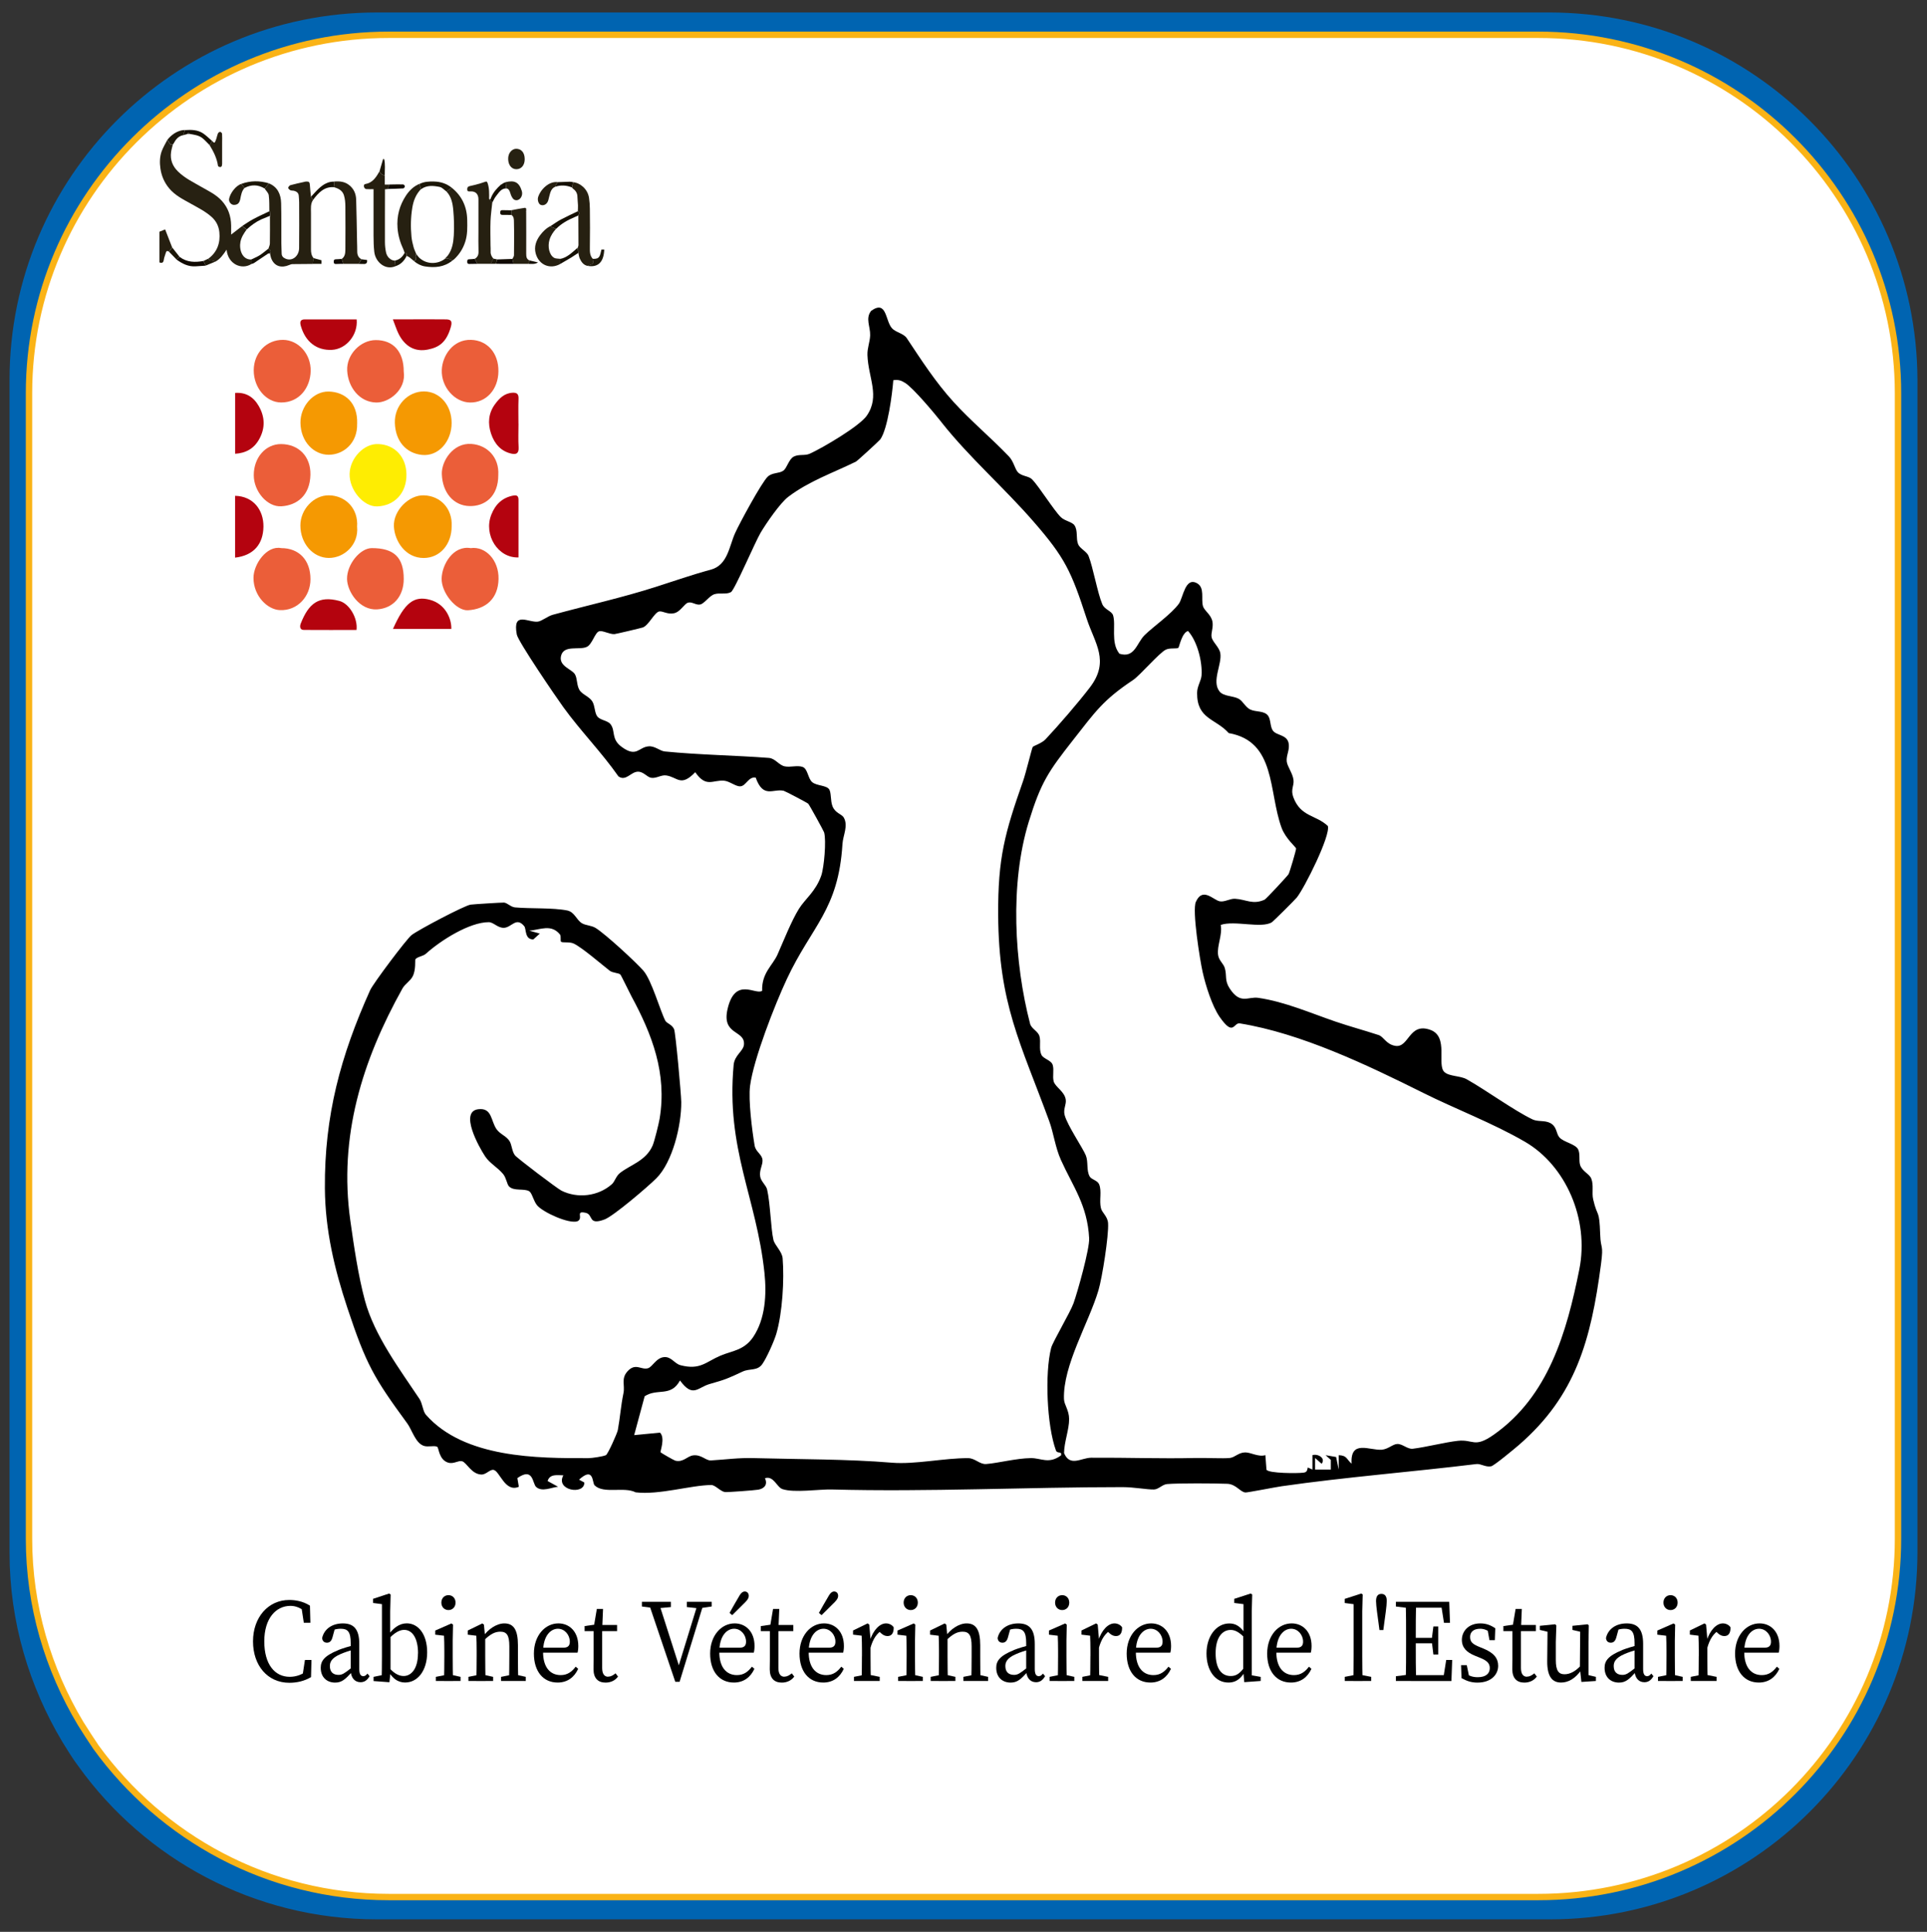
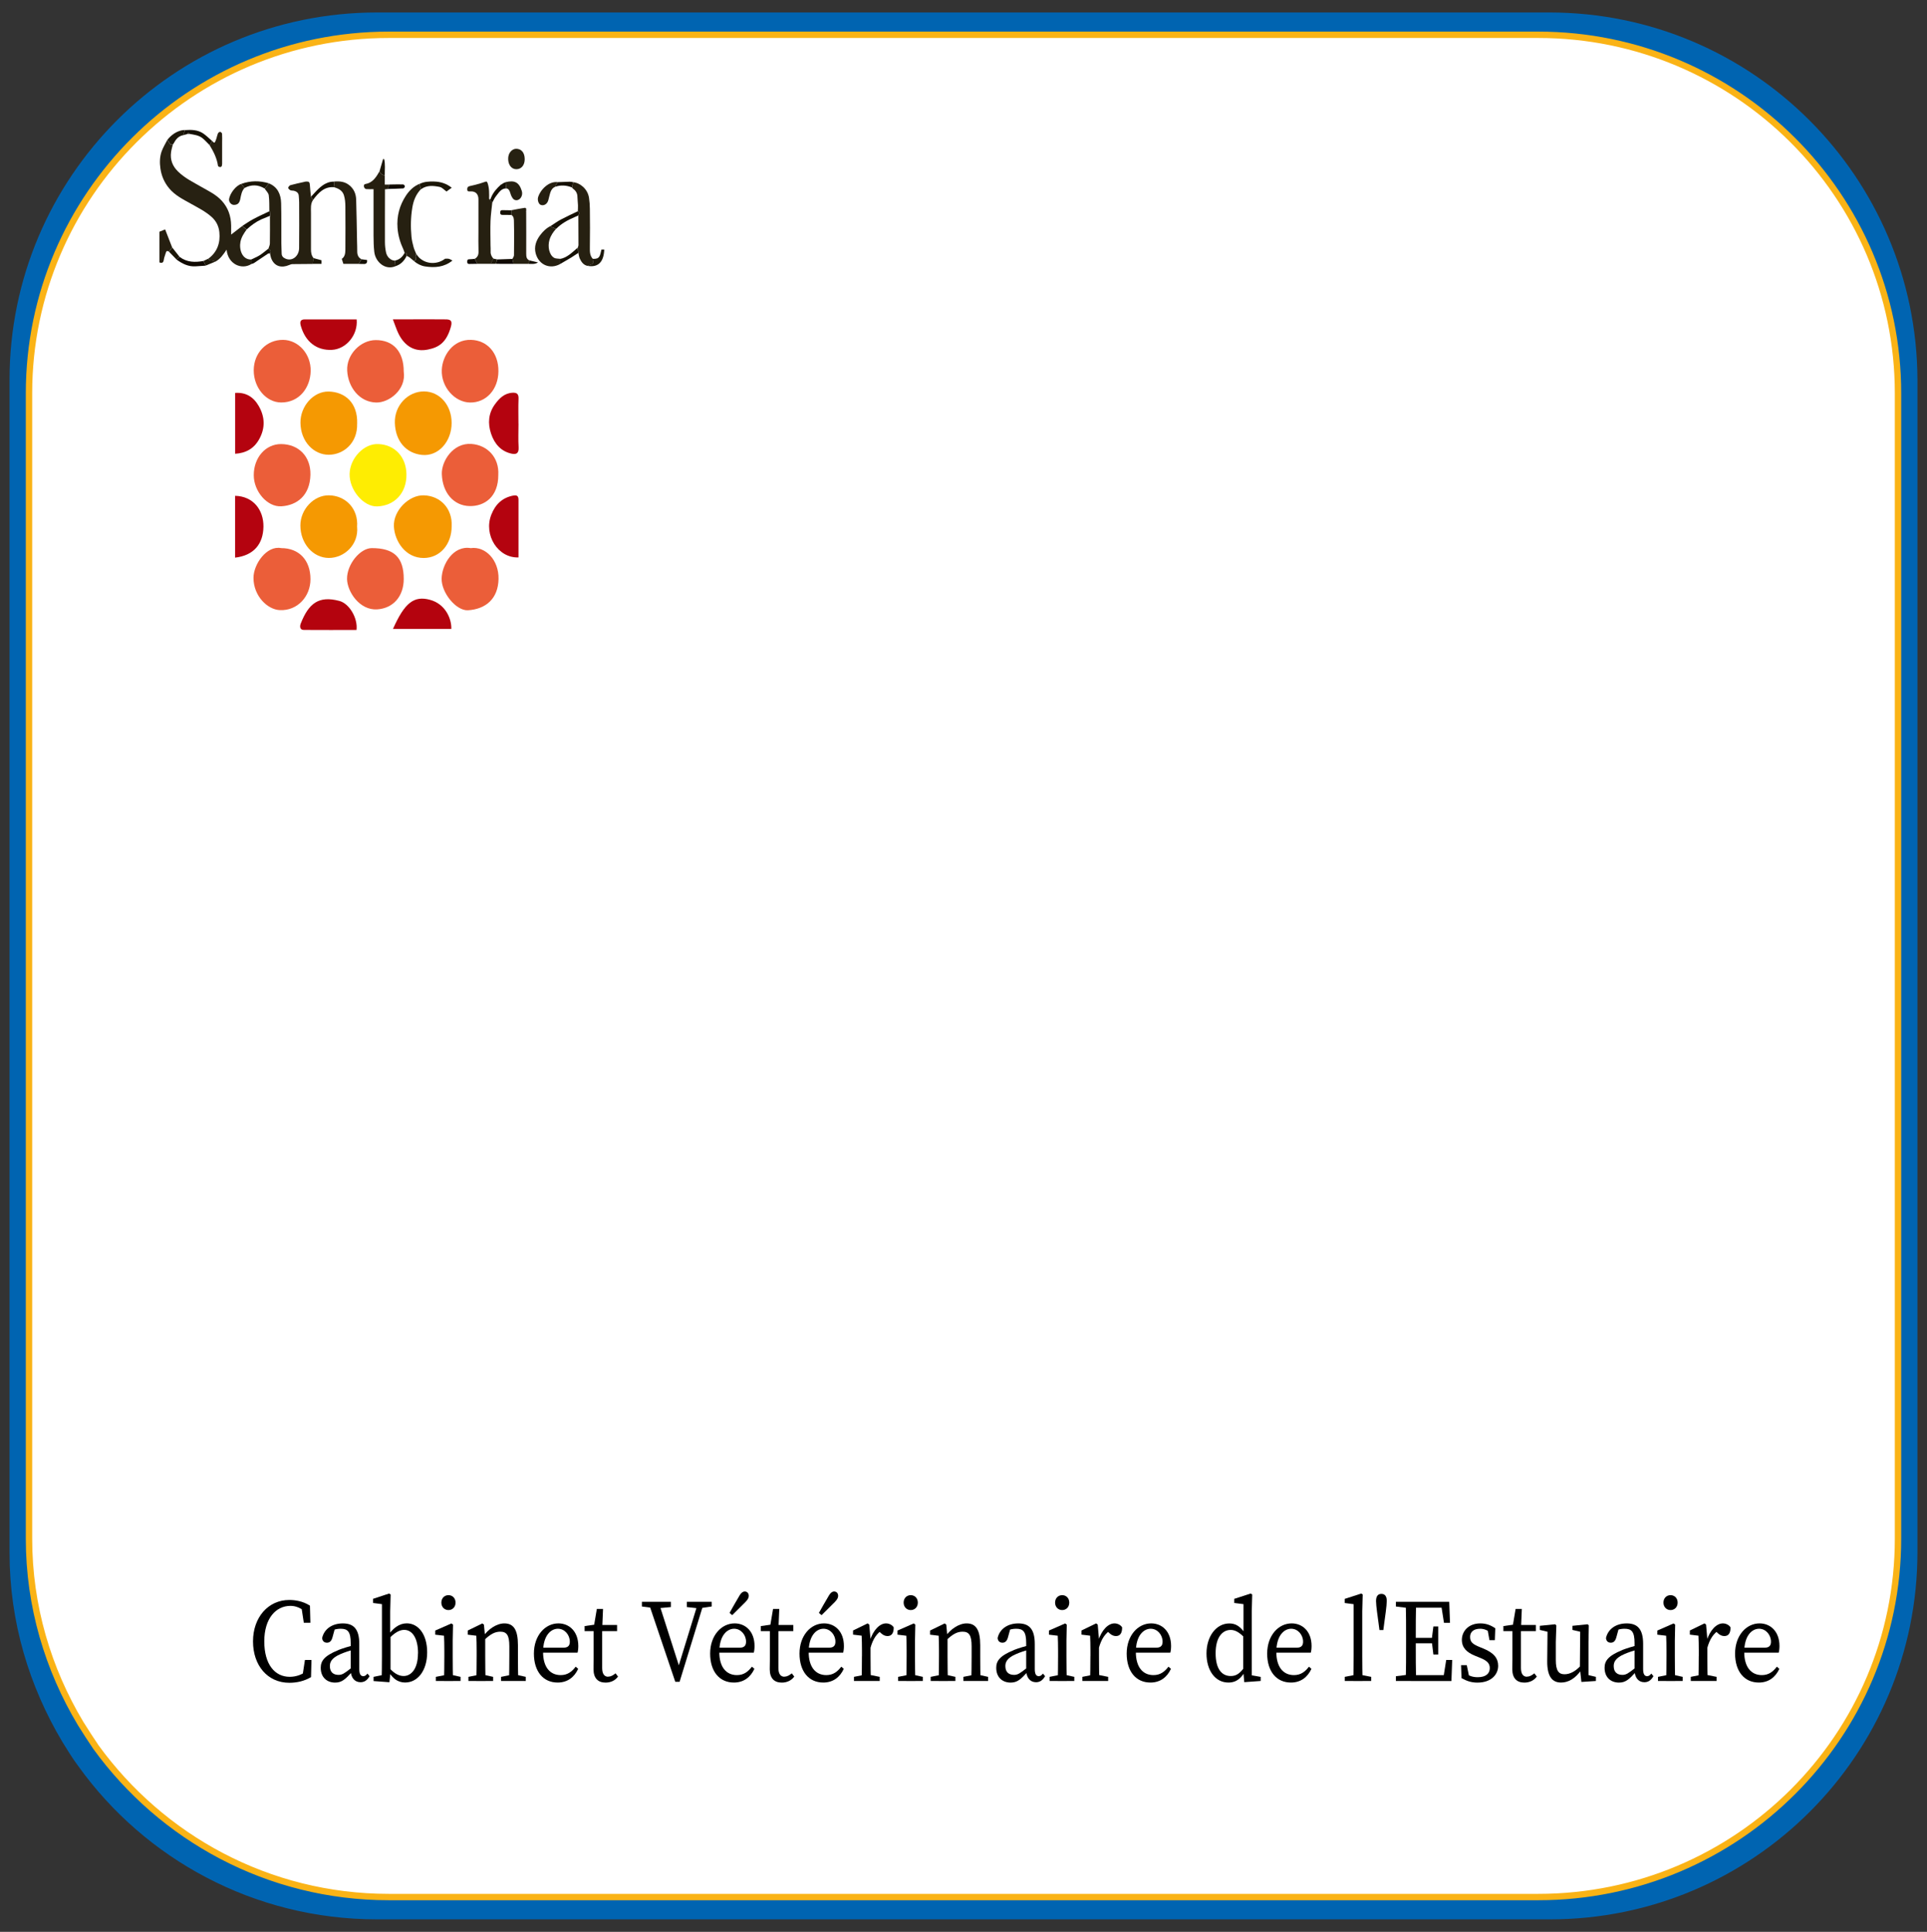
<svg xmlns="http://www.w3.org/2000/svg" version="1.1" viewBox="0 0 302.091 302.911">
  <rect x="0" y="0" width="302.091" height="302.911" fill="#333333" stroke="none" />
  <g>
    <g id="Layer_2">
      <path d="M242.895,1.956H59.095C27.295,1.956,1.495,27.756,1.495,59.556v183.9c0,10.9,3.1,21,8.3,29.7.8,1.3,1.6,2.6,2.5,3.8,10.4,14.5,27.5,24,46.8,24h183.9c31.8,0,57.6-25.8,57.6-57.6V59.556c-.1-31.8-25.9-57.6-57.7-57.6Z" style="fill: #0064b1;" />
      <path d="M241.146,5.456H60.946C29.846,5.456,4.546,30.656,4.546,61.656v179.6c0,10.6,3,20.5,8.1,29,.8,1.3,1.6,2.5,2.4,3.7,10.3,14.2,27,23.5,45.9,23.5h180.2c31.2,0,56.4-25.2,56.4-56.2V61.656c0-31-25.3-56.2-56.4-56.2Z" style="fill: #fff; stroke: #fab316; stroke-miterlimit: 10;" />
      <g>
        <path d="M70.802,66.331c-.006,2.901-2.074,5.273-4.66,4.998-2.449-.254-4.154-2.124-4.241-5.019-.081-2.743,2.061-4.957,4.591-4.936,2.455.027,4.316,2.166,4.31,4.957Z" style="fill: #f59902;" />
        <path d="M70.808,82.494c0,2.887-1.843,4.984-4.372,4.998-2.867.014-4.56-2.626-4.685-4.929-.131-2.475,2.336-4.964,4.685-4.895,2.73.082,4.504,2.2,4.372,4.826Z" style="fill: #f59902;" />
        <path d="M55.985,66.42c.094,3.046-2.13,4.881-4.454,4.888-2.311,0-4.391-2.021-4.429-5.012-.031-2.592,2.03-4.957,4.429-4.902,2.536.055,4.56,1.746,4.46,5.025h-.006Z" style="fill: #f59902;" />
        <path d="M55.985,82.624c.25,2.777-2.018,4.874-4.435,4.861-2.486-.007-4.46-2.276-4.46-5.094,0-2.509,2.086-4.751,4.472-4.723,2.567.027,4.647,2.049,4.416,4.957h.006Z" style="fill: #f59902;" />
        <path d="M39.776,58.061c.012-2.729,2.005-4.799,4.604-4.771,2.405.027,4.385,2.221,4.323,4.902-.062,2.599-1.78,4.922-4.616,4.916-2.361,0-4.316-2.31-4.31-5.046Z" style="fill: #eb5e39;" />
        <path d="M63.293,58.26c.419,2.819-2.286,4.902-4.323,4.854-2.63-.062-4.404-2.406-4.541-4.991-.137-2.53,2.093-4.799,4.485-4.799,2.761,0,4.379,1.822,4.379,4.936Z" style="fill: #eb5e39;" />
        <path d="M44.092,85.945c2.798,0,4.585,1.904,4.579,4.874,0,2.722-2.049,4.971-4.797,4.847-1.949-.082-4.135-2.214-4.135-5.06,0-2.131,2.061-5.122,4.354-4.661Z" style="fill: #eb5e39;" />
        <path d="M39.782,74.505c0-2.771,1.861-4.881,4.279-4.874,2.767.014,4.66,1.946,4.604,4.799-.062,3.224-2.074,4.806-4.554,4.957-2.23.137-4.335-2.351-4.329-4.888v.007Z" style="fill: #eb5e39;" />
        <path d="M78.135,58.226c-.025,2.846-1.911,4.922-4.441,4.888-2.399-.027-4.554-2.427-4.435-5.129.094-2.2,1.743-4.792,4.597-4.696,2.542.082,4.31,2.062,4.279,4.929v.007Z" style="fill: #eb5e39;" />
        <path d="M73.794,85.945c2.342-.316,4.422,1.891,4.36,4.84-.062,3.087-1.98,4.723-4.779,4.902-1.861.117-4.191-2.743-4.141-4.977.05-2.172,1.793-5.225,4.56-4.764Z" style="fill: #eb5e39;" />
        <path d="M63.293,90.771c0,2.798-1.705,4.62-4.166,4.778-2.78.172-4.685-2.791-4.722-4.757-.037-2.276,2.03-4.84,3.873-4.847,3.492-.007,5.01,1.451,5.016,4.833v-.007Z" style="fill: #eb5e39;" />
        <path d="M78.116,74.45c.019,3.458-2.168,4.957-4.504,4.902-2.48-.055-4.241-2.062-4.348-5.012-.069-2.007,1.749-4.943,4.647-4.73,2.511.186,4.36,2.131,4.204,4.84Z" style="fill: #eb5e39;" />
        <path d="M59.346,69.631c2.499.103,4.335,1.966,4.372,4.744.044,2.929-1.868,4.936-4.585,5.032-2.149.076-4.385-2.592-4.329-5.101.062-2.475,2.267-4.806,4.535-4.675h.006Z" style="fill: #feed02;" />
        <path d="M81.283,87.402c-3.198.137-5.516-3.506-4.26-6.703.65-1.664,1.774-2.661,3.386-2.984.456-.089.874-.082.874.626v9.061Z" style="fill: #b4030f;" />
        <path d="M81.283,66.448c0,1.231-.056,2.461.019,3.685.062,1.059-.468,1.148-1.162.99-1.593-.371-2.617-1.499-3.161-3.135-.531-1.602-.412-3.169.581-4.551.712-.997,1.543-1.801,2.798-1.856.662-.027.962.172.931.962-.05,1.299-.012,2.599-.012,3.905h.006Z" style="fill: #b4030f;" />
        <path d="M36.859,87.437v-9.694c2.855.069,4.472,2.227,4.441,4.833-.037,2.695-1.487,4.517-4.441,4.861Z" style="fill: #b4030f;" />
        <path d="M61.607,98.615c1.843-4.152,3.311-5.225,5.778-4.572,2.417.639,3.423,2.949,3.367,4.572h-9.145Z" style="fill: #b4030e;" />
        <path d="M36.865,71.157v-9.549c1.643-.117,2.861.598,3.698,2.056.987,1.712,1.037,3.486.056,5.225-.843,1.499-2.124,2.159-3.754,2.262v.007Z" style="fill: #b4030f;" />
        <path d="M61.588,50.072h2.605c1.874,0,3.748-.021,5.622.007.593.007,1.174.034.887,1.1-.706,2.578-1.943,3.293-3.617,3.63-2.036.419-3.617-.495-4.604-2.468-.312-.626-.525-1.32-.893-2.269Z" style="fill: #b4030e;" />
        <path d="M55.91,50.079c.237,2.427-1.637,4.668-3.879,4.778-2.367.117-4.141-1.237-4.86-3.712-.181-.612-.144-1.072.612-1.066,2.686.007,5.378,0,8.133,0h-.006Z" style="fill: #b4030e;" />
        <path d="M55.885,98.78c-2.742,0-5.497.014-8.252-.007-.637,0-.662-.564-.481-1.017,1.243-3.149,2.805-4.386,6.04-3.534,1.574.412,2.923,2.709,2.698,4.558h-.006Z" style="fill: #b4030e;" />
      </g>
      <g>
        <path d="M39.407,41.403c-1.512.949-3.654.055-3.885-2.255-.512.77-1.012,1.492-1.786,1.891-.156-.062-.306-.165-.468-.179-.244-.027-.493.027-.618-.289,1.362-1.004,1.924-2.434,1.737-4.187-.1-.914-.487-1.705-1.168-2.331-1.018-.921-2.199-1.492-3.354-2.145-1.181-.66-2.417-1.265-3.342-2.372-.737-.887-1.206-1.918-1.374-3.114-.131-.907-.112-1.808.181-2.661.225-.639.593-1.217.899-1.822.15.227.306.447.5.736.062,0,.206.014.356.021-.087.378-.206.742-.262,1.127-.181,1.237.244,2.241,1.068,3.052,1.087,1.072,2.417,1.698,3.685,2.434,1.118.646,2.305,1.189,3.217,2.2.962,1.066,1.424,2.365,1.443,3.864v1.409c.612-.467,1.174-.907,1.737-1.341.231.186.456.371.687.557-.412.577-.812,1.162-.962,1.904-.237,1.224.256,2.832,1.699,2.791v.722l.012-.014Z" style="fill: #272112;" />
        <path d="M42.156,28.753c1.318.529,1.886,1.664,1.918,3.114.05,2.076.019,4.152.031,6.235,0,.55.044,1.1.05,1.65.006.461.287.667.612.811,1.062.461,2.111-.419,2.124-1.65.031-2.386.012-4.764.006-7.15,0-.357-.031-.722-.062-1.079-.044-.461-.356-.653-.706-.756-.194-.055-.419-.014-.6-.096-.15-.069-.362-.275-.35-.378.025-.165.206-.378.356-.419.687-.192,1.393-.337,2.093-.495.106-.027.212-.062.319-.069.543-.021.606.076.643.694.031.564.106,1.127.162,1.698.112.165.225.323.331.488-.431.612-.331,1.334-.331,2.028v5.754c0,.509.087.976.419,1.354-.05.302-.1.598-.15.901-1.049.007-2.099.007-3.154.027-.181,0-.369.069-.543.144-1.143.495-2.336.275-2.836-1.127-.075-.213-.106-.454-.156-.681.187-.364.025-.577-.262-.736.081-.275.231-.55.237-.825.025-1.402.012-2.805.012-4.207,0-.048.012-.096.012-.144-.075-.227.256-.529-.106-.701-.019-.839.019-1.691-.094-2.523-.05-.371-.419-.694-.637-1.038.225-.275.45-.543.668-.818l-.006-.007Z" style="fill: #262011;" />
        <path d="M62,41.74c-1.562.681-3.129-.612-3.323-2.234-.1-.846-.112-1.698-.119-2.551-.012-2.289,0-4.586,0-6.875v-.419c-.406,0-.793.021-1.174-.014-.112-.014-.262-.172-.306-.296-.062-.192-.062-.454.206-.495,1.037-.172,1.624-.949,2.124-1.856.019-.034.05-.062.081-.096.225.289.425.605.831.557v1.485h.762c-.112.234-.225.467-.331.701-.125.014-.25.021-.4.034v.591c0,2.571-.019,5.135-.006,7.707,0,.536.062,1.086.175,1.609.144.681.693,1.258,1.399,1.286.025.296.056.591.081.88v-.014Z" style="fill: #261f10;" />
        <path d="M77.173,31.771c-.094.956-.237,1.904-.275,2.86-.044,1.265-.012,2.537,0,3.802,0,.337.037.681.019,1.011-.025.461.162.797.431,1.107-.137.275-.281.543-.419.818h-2.086c-.137-.261-.275-.522-.419-.784.431-.247.618-.612.593-1.176-.037-1.052-.012-2.111-.012-3.162v-4.991c0-.791-.412-1.244-1.137-1.244h-.206c-.187,0-.387.048-.412-.289-.025-.323.1-.474.362-.536.325-.082.662-.144.987-.234.5-.137.999-.275,1.48-.454.225-.082.281,0,.356.199.287.811.25,1.657.244,2.496.169.186.337.378.5.564l-.006.014Z" style="fill: #262011;" />
        <path d="M56.247,41.375h-2.417c-.081-.261-.169-.522-.25-.784.487-.33.556-.873.562-1.416.012-2.269.025-4.544,0-6.813,0-.577-.056-1.182-.219-1.726-.237-.797-.906-1.093-1.593-1.292.025-.296.056-.584.081-.88.856-.069,1.668,0,2.399.619.681.571.993,1.313,1.024,2.2.069,2.159.094,4.317.137,6.469.012.564.037,1.134.031,1.698,0,.557.2.962.662,1.196-.137.241-.281.481-.419.722v.007Z" style="fill: #261f10;" />
        <path d="M89.841,28.568c1.074.089,2.286,1.045,2.499,2.454.087.564.125,1.141.131,1.719.019,2.014.037,4.029,0,6.043-.012.681-.012,1.299.462,1.808,0,.076-.019.158.012.22.175.426-.012.605-.362.701-.162.041-.325.117-.487.179-.612-.131-.962-.605-1.218-1.176-.112-.261-.144-.564-.206-.852-.031-.275-.069-.543-.1-.818.037-.144.112-.282.112-.426,0-1.54-.006-3.087-.019-4.627.112-.241.244-.481-.081-.66.012-.316.037-.639.025-.956-.012-.433-.081-.866-.087-1.292,0-.605-.281-1.004-.712-1.32-.056-.041-.094-.11-.137-.165.056-.275.112-.557.175-.832h-.006Z" style="fill: #262011;" />
        <path d="M64.899,40.942c-.231-.192-.456-.399-.7-.584-.137-.103-.3-.158-.45-.241-.006-.241.05-.529-.319-.467-.062-.179-.106-.364-.187-.529-.493-1.059-.831-2.159-.924-3.362-.144-1.877.325-3.561,1.299-5.053.531-.818,1.237-1.506,2.13-1.87.081.275.169.55.25.818-.768.791-1.174,1.753-1.362,2.915-.25,1.519-.275,3.025-.131,4.537.05.557.187,1.107.331,1.643.1.371.275.715.412,1.072-.037.165-.15.371-.094.495.144.351,0,.502-.256.619v.007Z" style="fill: #262011;" />
-         <path d="M70.814,29.434c1.562,1.251,2.399,2.942,2.43,5.074.019,1.134.056,2.269-.306,3.389-.35,1.107-.937,1.987-1.718,2.736-.087.082-.2.144-.3.22-.187-.096-.362-.22-.562-.268s-.412-.014-.618-.014c.162-.179.344-.344.487-.536.662-.901.85-2.014.912-3.101.081-1.327.037-2.681-.081-4.008-.094-1.052-.312-2.111-1.068-2.894.275-.199.543-.399.818-.598h.006Z" style="fill: #262011;" />
        <path d="M80.171,32.968c.681-.131,1.355-.275,2.036-.371.4-.055.269.309.281.543-.006.007-.025.021-.025.027,0,.027.012.048.025.069,0,2.179.025,4.359.006,6.531,0,.488.05.88.512,1.072-.056.179-.112.357-.169.536h-2.336c-.056-.261-.112-.522-.169-.777.087-.192.244-.385.244-.577.019-1.746.037-3.486-.006-5.232-.006-.364.012-.852-.406-1.086v-.736h.006Z" style="fill: #262011;" />
        <path d="M87.842,41.382c-1.593.914-3.373.172-3.86-1.636-.287-1.066.069-2.028.681-2.853.456-.612.999-1.141,1.674-1.464.05.062.087.144.144.172.225.103.456.192.687.282-.443.502-.818,1.031-1.024,1.719-.319,1.052-.05,2.358.706,2.812.275.165.656.124.993.172,0,.268,0,.529,0,.797Z" style="fill: #262011;" />
        <path d="M80.958,26.533c-.756,0-1.268-.639-1.293-1.574-.031-.997.618-1.629,1.262-1.629.762,0,1.33.557,1.33,1.629,0,.935-.518,1.567-1.299,1.574Z" style="fill: #272112;" />
        <path d="M26.49,39.464c-.256-.186-.419-.131-.506.206-.087.344-.25.667-.294,1.011-.062.461-.231.646-.7.467v-4.812c.3-.124.6-.247.899-.364.369.942.737,1.884,1.099,2.826l-.506.66.006.007Z" style="fill: #261f10;" />
        <path d="M33.248,22.105c.362.364.4.364.593-.137.131-.337.187-.708.325-1.045.05-.124.231-.254.344-.247.106,0,.294.179.3.289.031.454.012.914.012,1.368v3.341c0,.44-.156.591-.481.481-.069-.021-.162-.096-.169-.165-.175-1.21-.706-2.234-1.312-3.231.131-.22.256-.433.387-.653Z" style="fill: #261f10;" />
        <path d="M87.024,29.289c-.637.275-.762.914-.924,1.533-.05.199-.094.399-.15.598-.181.598-.7.894-1.193.701-.319-.124-.543-.749-.394-1.224.394-1.231,1.73-2.516,3.067-2.337-.075.117-.162.234-.231.357-.062.117-.119.247-.175.371Z" style="fill: #261f10;" />
        <path d="M79.253,28.568c1.418-.351,2.124.014,2.549,1.375.231.742-.281,1.519-.924,1.451-.412-.048-.6-.412-.762-.777-.081-.186-.119-.399-.2-.584-.112-.268-.269-.488-.575-.481-.025-.323-.056-.653-.081-.976l-.006-.007Z" style="fill: #262011;" />
        <path d="M69.752,40.571c.206,0,.419-.034.618.014.194.048.375.179.562.268-1.305,1.052-2.773,1.162-4.31.921-.643-.103-1.206-.399-1.718-.825.256-.117.4-.268.256-.619-.05-.124.062-.33.094-.495.175.206.325.447.525.626,1.162,1.038,2.848.983,3.973.124v-.014Z" style="fill: #1d180a;" />
        <path d="M38.327,29.475c-.437.481-.537,1.121-.662,1.746-.131.639-.419.901-.993.907-.437,0-.843-.474-.756-.949.144-.818,1.012-2.069,1.911-2.337.087.103.175.206.256.316.081.103.162.22.244.323v-.007Z" style="fill: #261f10;" />
        <path d="M70.814,29.434c-.275.199-.543.399-.818.598-.35-.247-.668-.632-1.043-.715-.999-.206-2.024-.316-2.948.351-.081-.275-.169-.55-.25-.818.737-.378,1.518-.406,2.311-.385,1.006.027,1.936.316,2.755.976l-.006-.007Z" style="fill: #1b1607;" />
        <path d="M33.248,22.105c-.125.22-.256.433-.387.653-.362-.357-.7-.756-1.093-1.072-.593-.488-1.324-.557-2.036-.687-.075-.076-.15-.158-.225-.234-.037.082-.069.165-.106.247-.225.062-.443.117-.668.179l.256-.791c1.006-.062,2.005-.069,2.892.543.487.337.912.77,1.368,1.162Z" style="fill: #151004;" />
        <path d="M42.218,33.126c.362.172.031.474.106.701-.031.014-.056.034-.087.048-.425.172-.85.337-1.268.522-.85.385-1.605.942-2.305,1.588-.231-.186-.456-.371-.687-.557.568-.357,1.118-.749,1.705-1.059.831-.447,1.687-.832,2.536-1.237v-.007Z" style="fill: #151004;" />
        <path d="M87.173,35.882c-.231-.089-.462-.179-.687-.282-.062-.027-.1-.117-.144-.172.518-.33,1.018-.701,1.555-.99.881-.467,1.786-.88,2.686-1.313.319.179.194.419.081.66-.206.089-.412.186-.618.275-1.043.447-2.03.983-2.861,1.822h-.012Z" style="fill: #151004;" />
        <path d="M28.157,40.282c1.156.873,2.436.873,3.742.639.112.247.225.488.337.736-.518.034-1.031.062-1.549.103-1.149.082-2.124-.406-3.042-1.086.169-.131.337-.254.506-.385l.006-.007Z" style="fill: #100a02;" />
        <path d="M38.327,29.475c-.081-.11-.162-.22-.244-.323-.081-.11-.175-.206-.256-.316,1.437-.522,2.88-.529,4.335-.089-.225.275-.45.543-.668.818-1.037-.632-2.093-.66-3.161-.089h-.006Z" style="fill: #1b1607;" />
        <path d="M52.412,28.471c-.025.296-.056.584-.081.88-1.474-.11-2.405.852-3.248,1.987-.112-.165-.225-.323-.331-.488.406-.433.8-.894,1.231-1.292.7-.653,1.48-1.121,2.436-1.079l-.006-.007Z" style="fill: #151004;" />
        <path d="M28.988,20.4c-.081.261-.169.529-.25.791-.662.117-1.112.55-1.437,1.169-.062.117-.144.213-.212.323-.15-.007-.294-.014-.356-.021-.194-.289-.35-.509-.5-.736.631-.777,1.393-1.327,2.349-1.506.131-.027.269-.021.406-.027v.007Z" style="fill: #1d180a;" />
        <path d="M79.253,28.568c.025.323.056.653.081.976-.781,0-1.143.687-1.58,1.217-.237.289-.394.674-.581,1.011-.169-.186-.337-.378-.5-.564.225.179.25-.082.294-.192.344-.859.931-1.499,1.574-2.083.025-.021.081-.014.119-.021.031-.027.062-.062.094-.089h0s.056-.041.087-.069c.137-.062.275-.124.419-.186h-.006Z" style="fill: #151004;" />
        <path d="M92.083,41.685c.162-.062.319-.137.487-.179.356-.089.537-.275.362-.701-.025-.062-.006-.151-.012-.22,1.112.062,1.118-.426,1.368-1.457h.437c-.069,1.946-.949,2.867-2.642,2.557Z" style="fill: #1d180a;" />
        <path d="M42.062,39.004c.287.158.45.371.262.736-.1.007-.225-.021-.3.027-.737.488-1.468.99-2.205,1.478-.125.082-.275.103-.419.158v-.722c.443-.22.912-.399,1.33-.667.462-.296.881-.667,1.324-1.004l.006-.007Z" style="fill: #151004;" />
        <path d="M87.842,41.382v-.797c.119-.027.237-.041.35-.082.931-.316,1.624-1.031,2.367-1.664.031.275.069.543.1.818-.362.241-.725.488-1.093.715-.568.344-1.149.674-1.73,1.011h.006Z" style="fill: #151004;" />
        <path d="M87.024,29.289c.056-.124.106-.247.175-.371s.15-.241.231-.357c.631-.021,1.262-.055,1.899-.069.175,0,.344.041.518.069-.056.275-.112.557-.175.832-.874-.351-1.755-.412-2.648-.103Z" style="fill: #151004;" />
        <path d="M80.334,40.599c.056.261.112.516.169.777-.918,0-1.83,0-2.748-.007.056-.227.112-.461.169-.687.806-.027,1.612-.055,2.417-.082h-.006Z" style="fill: #100a02;" />
        <path d="M60.751,29.633c.112-.234.225-.467.331-.701.706-.007,1.405-.034,2.111-.014.106,0,.281.192.281.302s-.162.323-.262.323c-.818.048-1.643.069-2.461.089Z" style="fill: #100a02;" />
        <path d="M63.431,39.65c.369-.062.312.227.319.467-.381.811-.949,1.368-1.755,1.622-.025-.296-.056-.591-.081-.88.687-.124,1.174-.557,1.518-1.21Z" style="fill: #1b1607;" />
        <path d="M60.32,27.447c-.406.055-.612-.268-.831-.557.187-.653.381-1.306.568-1.959.056.014.112.021.169.034.2.811.075,1.65.094,2.482Z" style="fill: #1b1607;" />
        <path d="M28.157,40.282c-.169.131-.337.254-.506.385l-1.162-1.203.506-.66c.387.495.775.983,1.162,1.478Z" style="fill: #1b1607;" />
        <path d="M80.171,32.968v.736c-.456,0-.912-.014-1.368-.007-.244,0-.387-.048-.387-.371s.137-.385.387-.371c.456.014.912.014,1.374.021l-.006-.007Z" style="fill: #151004;" />
        <path d="M32.236,41.657c-.112-.247-.225-.488-.337-.736.25-.117.5-.241.75-.357.125.316.375.261.618.289.162.014.312.117.468.179-.5.206-.999.412-1.505.619l.006.007Z" style="fill: #1d180a;" />
        <path d="M74.418,40.585c.137.261.275.522.419.784-.425,0-.85.007-1.281.021-.231,0-.312-.096-.312-.351,0-.261.062-.392.325-.385.281,0,.562-.041.843-.069h.006Z" style="fill: #100a02;" />
-         <path d="M53.574,40.592c.081.261.169.522.25.784-.387,0-.768,0-1.156.021-.237.007-.35-.069-.35-.357,0-.309.112-.385.369-.385.294,0,.593-.041.887-.062Z" style="fill: #100a02;" />
        <path d="M49.008,41.375c.05-.302.1-.598.15-.901.412.11.818.22,1.243.337v.564h-1.393Z" style="fill: #1b1607;" />
        <path d="M56.247,41.375c.137-.241.281-.481.419-.722.294.041.587.076.881.117q.075.626-.468.626c-.275,0-.55-.007-.825-.014l-.006-.007Z" style="fill: #151004;" />
        <path d="M77.923,40.674c-.056.227-.112.461-.169.687-.281,0-.556,0-.837.007.137-.275.281-.543.419-.818.194.041.387.082.581.117l.006.007Z" style="fill: #1d180a;" />
        <path d="M82.838,41.375c.056-.179.112-.357.169-.536.443.103.887.206,1.337.309-.493.33-1.006.22-1.505.227Z" style="fill: #151004;" />
        <path d="M29.4,21.012c.037-.082.069-.165.106-.247.075.076.15.158.225.234-.112,0-.225,0-.337.007l.006.007Z" style="fill: #1d180a;" />
        <path d="M82.489,33.229s-.019-.048-.025-.069c0-.007.019-.021.025-.027v.096Z" style="fill: #5e5a52;" />
        <path d="M78.753,28.822s-.062.062-.094.089c.031-.027.062-.062.094-.089Z" style="fill: #262011;" />
        <path d="M78.835,28.753s-.056.048-.087.069c.031-.021.056-.048.087-.069Z" style="fill: #262011;" />
        <path d="M42.312,33.964s-.05-.062-.075-.096c.031-.014.056-.034.087-.048,0,.048-.012.096-.012.144Z" style="fill: #b2b0aa;" />
      </g>
-       <path d="M175.415,102.475c2.474.839,2.767-1.65,4.023-2.887,1.38-1.354,4.198-3.307,5.372-4.929.675-.935.974-4.269,2.861-3.197,1.212.687.606,2.42.906,3.541.206.784,1.274,1.32,1.493,2.461.175.928-.256,1.767-.131,2.434.144.77,1.212,1.581,1.368,2.53.287,1.719-1.393,4.366-.131,5.981.637.818,2.149.667,3.042,1.176.631.357,1.024,1.299,1.774,1.664.881.426,2.192.151,2.805.976.437.591.3,1.712.75,2.337.556.763,2.118.626,2.442,1.863.281,1.086-.381,1.994-.269,2.97.087.804.943,1.856,1.062,2.915.106.935-.487,1.464-.025,2.702,1.162,3.101,3.504,2.722,5.409,4.503.437,1.526-3.667,9.728-4.878,11.227-.269.337-3.66,3.712-3.885,3.857-1.637,1.038-5.847-.323-8.033.426.3,1.567-.618,3.259-.412,4.716.125.873.843,1.347,1.049,2.042.362,1.231-.069,1.939.775,3.217,1.674,2.564,2.861,1.224,4.491,1.464,4.148.605,8.17,2.379,12.131,3.733,2.28.777,4.429,1.347,6.715,2.097.806.261,1.168,1.444,2.599,1.691,2.186.385,2.124-3.726,5.516-2.502,2.936,1.059.962,5.493,2.211,6.62.768.694,2.492.564,3.492,1.127,3.042,1.712,7.352,4.861,10.3,6.284.856.412,1.874.117,2.767.564,1.087.543.931,1.629,1.449,2.248.656.777,2.574,1.045,2.967,1.932.325.736.075,1.671.287,2.392.281.969,1.462,1.423,1.749,2.138.425,1.052.056,2.2.306,3.279.687,2.977.962,1.354,1.099,5.527.081,2.447.556,1.341.125,4.627-1.574,11.962-3.973,20.624-12.849,28.331-.668.577-3.904,3.272-4.372,3.362-.887.172-1.618-.44-2.33-.351-10.05,1.231-20.457,2.035-30.514,3.479-1.012.144-5.316.997-5.665.976-.818-.041-1.462-1.306-2.867-1.361-1.993-.076-7.583-.11-9.42.041-.75.062-1.337.832-2.061.852-1.081.028-3.104-.371-4.935-.371-15.06,0-30.401.77-45.574.371-1.968-.055-5.865.557-7.721-.055-.918-.302-1.38-2.152-2.755-1.712.462.997-.087,1.616-1.037,1.794-.493.096-4.897.426-5.234.378-.725-.11-1.512-1.107-2.143-1.107-3.211.028-8.195,1.595-11.862,1.148-1.83-.935-4.991.296-6.428-1.093-.406-.392-.081-3.032-2.442-.894l.831.447c.031,2.021-4.585,1.251-3.292-1.127-.862,0-2.118-.282-2.467.894l1.643.901c-1.062.096-2.486.852-3.429.041-.612-.522-.412-3.19-2.955-1.402l.231,1.361c-2.155.949-2.992-2.461-3.96-2.647-.575-.11-1.162.756-1.918.729-1.555-.048-2.311-1.904-3.023-2.083-.625-.158-1.305.488-2.192.213-1.437-.447-1.449-2.303-1.693-2.468-.387-.261-1.437.069-2.111-.158-1.312-.433-1.855-2.509-2.58-3.499-5.278-7.212-6.453-9.247-9.401-18.122-2.018-6.084-3.479-12.168-3.529-18.755-.081-11.405,2.467-20.769,7.09-31.06.481-1.072,5.74-8.071,6.503-8.655,1.099-.846,8.252-4.613,9.245-4.771.325-.055,4.985-.351,5.253-.323.512.055,1.062.694,1.718.756,2.411.22,5.915.027,8.183.481,1.149.234,1.437,1.471,2.292,1.994.625.378,1.474.323,2.18.763,1.543.962,6.24,5.287,7.471,6.689,1.293,1.478,2.661,6.387,3.442,7.851.225.419,1.031.564,1.368,1.32.237.529,1.112,10.223,1.124,11.419.031,3.685-1.374,9.446-3.916,11.969-1.318,1.313-6.696,5.912-8.108,6.442-2.642.99-1.718-.763-2.955-1.038-1.724-.385-.281.832-1.299,1.327-1.343.44-5.328-1.382-6.284-2.461-.587-.653-.812-1.946-1.256-2.234-.781-.509-2.43.028-3.192-.784-.319-.337-.425-1.341-.912-1.925-.906-1.086-2.086-1.664-2.823-2.771-.962-1.451-4.085-7.033-1.068-7.397,2.192-.261,1.943,1.87,2.873,3.156.593.811,1.512,1.031,2.018,1.842.381.612.362,1.595.85,2.227.369.474,6.621,5.204,7.283,5.541,2.505,1.258,5.747.907,7.902-1.004.481-.426.643-1.258,1.274-1.76,1.624-1.286,4.073-1.891,5.122-4.304.275-.626.968-3.424,1.099-4.214,1.174-7.122-1.174-13.186-4.429-19.215-.369-.687-1.593-3.259-1.73-3.389-.3-.282-1.193-.227-1.687-.612-1.355-1.059-4.26-3.582-5.609-4.235-.681-.33-1.78-.082-2.005-.302-.131-.131.037-.88-.156-1.121-1.374-1.698-3.079-.756-4.81-.605l1.643.454-1.018.921c-1.387,0-1.074-1.643-1.418-2.069-1.243-1.526-1.955.151-3.136.241-1.012.076-1.662-.88-2.436-.88-3.011,0-7.514,2.839-9.851,4.95-.462.412-1.343.454-1.649.88-.075.11.112,1.671-.437,2.695-.387.729-1.193,1.169-1.587,1.87-6.303,11.309-10.032,23.203-8.17,36.416.562,3.981,1.224,8.566,2.28,12.492,1.487,5.541,5.553,10.924,8.551,15.441.493.749.531,1.946,1.018,2.496,5.997,6.806,17.471,6.827,25.473,6.799.562,0,2.324-.261,2.748-.474.3-.151,1.768-3.417,1.861-3.932.362-1.959.443-3.616.887-5.802.25-1.224-.406-2.241.618-3.389,1.268-1.416,2.149-.192,3.211-.495.725-.206,1.305-1.684,2.592-1.753,1.099-.055,1.58,1.024,2.511,1.272,3.092.804,3.96-.509,6.278-1.499,1.786-.763,3.704-.804,5.135-2.936,1.893-2.826,2.118-6.662,1.755-10.058-1.249-11.825-6.047-19.339-4.828-32.6.144-1.54,1.537-2.145,1.618-3.197.175-2.296-3.548-1.409-2.567-5.582,1.193-5.122,4.435-2.09,5.416-2.839-.087-2.812,1.643-3.953,2.417-5.699.912-2.056,2.161-5.239,3.354-7.157.956-1.54,2.623-2.709,3.492-5.19.443-1.272.818-5.5.45-6.792-.075-.247-2.311-4.311-2.486-4.489-.156-.158-3.635-1.98-3.848-2.028-1.674-.371-3.198,1.265-4.391-2.069-1.143-.192-1.499,1.32-2.417,1.368-.718.041-1.674-.804-2.53-.88-1.824-.151-2.805,1.155-4.529-1.334-2.286,2.379-2.767.763-4.547.509-.8-.117-1.53.488-2.342.371-.681-.096-1.181-.962-2.086-.962-1.112,0-1.893,1.574-3.067.736-2.661-3.802-5.928-7.109-8.633-10.848-1.137-1.567-7.102-10.305-7.302-11.405-.687-3.754,1.824-1.815,3.317-2.014.606-.082,1.53-.852,2.324-1.072,5.541-1.512,10.75-2.647,16.147-4.372,2.917-.928,5.622-1.891,8.633-2.702,2.655-.715,2.867-3.664,3.81-5.747.675-1.499,4.148-7.927,5.11-8.834.725-.681,1.774-.467,2.436-.935.593-.412.862-1.829,1.674-2.227s1.705-.089,2.48-.44c1.98-.894,7.808-4.311,8.945-5.974,2.105-3.073.225-5.899.094-9.487-.037-1.121.387-2.021.425-3.094.044-1.396-.781-2.647.156-3.843,2.48-1.781,2.199,1.561,3.273,2.736.575.632,1.818.804,2.305,1.533,2.324,3.492,4.497,6.882,7.333,10.003,2.705,2.977,5.884,5.624,8.67,8.532.775.804.949,1.994,1.424,2.496.631.674,1.68.557,2.249,1.141,1.099,1.148,3.373,4.806,4.485,5.905.593.591,1.761.736,2.13,1.272.587.852.2,2.028.581,2.977.262.66,1.362,1.155,1.63,1.822.712,1.794,1.405,5.809,2.155,7.569.375.88,1.48,1.066,1.693,1.753.475,1.519-.394,4.228.949,5.954l-.025.048ZM147.6,66.21c-1.143-1.444-4.379-5.314-5.69-6.16-.656-.419-1.106-.543-1.868-.433-.169,2.166-.874,7.645-2.043,9.281-.156.213-3.592,3.376-3.817,3.486-3.604,1.774-7.308,3.025-10.594,5.507-1.268.956-3.442,4.118-4.335,5.617-.85,1.423-4.104,9.04-4.66,9.336-.768.412-1.755.069-2.58.323s-1.58,1.478-2.242,1.616-1.256-.454-1.88-.296-1.199,1.451-2.23,1.671-1.774-.385-2.317-.282c-.756.144-1.655,2.207-2.592,2.516-.337.11-4.204,1.024-4.435,1.038-.812.027-1.849-.612-2.399-.44-.656.206-1.068,2.021-1.911,2.434-1.174.571-3.648-.371-4.06,1.444-.362,1.609,1.718,2.049,2.192,2.874.375.653.256,1.664.681,2.413s1.58,1.066,2.036,1.829c.431.722.344,1.739.762,2.324.468.653,1.637.626,2.118,1.279.781,1.059.037,2.289,1.724,3.527,2.355,1.726,2.63.041,4.223-.089.987-.082,1.749.722,2.53.804,5.366.536,11.094.612,16.316,1.011,1.012.076,1.549,1.127,2.499,1.327.881.179,1.974-.206,2.798.089s.818,1.822,1.518,2.399,2.261.467,2.661,1.141c.325.55.175,1.774.5,2.612.437,1.121,1.449,1.217,1.774,1.787.731,1.299-.119,2.764-.206,4.132-.637,10.381-4.791,12.787-8.732,21.209-1.855,3.967-5.191,12.478-5.753,16.713-.294,2.227.325,7.074.712,9.364.175,1.031,1.162,1.354,1.237,2.269.062.791-.537,1.595-.362,2.606.131.777.918,1.347,1.081,2.014.5,2.104.581,6.125.993,7.913.194.832,1.355,1.815,1.443,2.887.275,3.348-.031,8.539-.987,11.825-.344,1.176-1.555,3.877-2.217,4.785-.793,1.086-1.955.632-3.061,1.148-2.392,1.114-2.636,1.231-5.197,1.959-1.855.529-2.611,2.214-4.629-.564-1.443,2.667-3.56,1.162-5.541,2.482l-1.643,6.091,4.048-.392c.856.832.012,2.929.087,3.066.069.124,2.136,1.292,2.324,1.334,1.274.296,1.849-.729,2.811-.839,1.281-.144,1.968.846,2.767.797,2.274-.131,4.329-.433,6.665-.364,7.302.199,14.773.144,21.725.722,3.604.296,8.233-.742,11.937-.715,1.093.007,1.818,1.004,2.83.921,1.955-.158,4.66-.894,6.99-.928,1.599-.021,2.817.997,4.741-.433.156-.729-.593-.192-.806-.77-1.43-3.905-1.761-12.1-.75-16.073.237-.928,2.973-5.527,3.504-6.992.656-1.829,2.542-8.559,2.455-10.202-.269-5.204-2.549-8.112-4.416-12.258-.906-2.007-1.162-4.262-1.843-6.112-4.522-12.333-7.92-18.342-8.002-32.319-.056-9.006,1.062-12.897,3.904-21.009.437-1.244,1.368-5.101,1.512-5.342.087-.151,1.418-.571,1.999-1.189,2.068-2.2,5.153-5.775,6.965-8.147,3.167-4.152.762-6.902-.5-10.766-2.442-7.5-3.423-9.584-8.333-15.228-4.729-5.438-10.001-9.982-14.41-15.544l-.019-.034ZM211.888,229.535c-.25-3.877,2.83-2.076,4.722-2.221.999-.076,1.743-.887,2.455-.901.818-.014,1.599.846,2.411.749,2.036-.241,5.078-1.024,7.077-1.244,2.449-.268,2.549,1.21,5.647-.976,8.52-6.009,11.406-15.977,13.392-25.932,1.562-7.851-2.13-16.252-8.501-19.965-4.972-2.901-10.956-5.17-16.003-7.693-8.832-4.407-19.164-9.336-28.721-10.883-1.012-.165-.949,2.172-3.167-1.017-1.181-1.698-2.192-4.915-2.661-7.012-.431-1.925-1.674-9.673-1.068-11.027,1.081-2.42,2.767-.234,3.785-.082.775.117,1.574-.454,2.374-.406,1.718.103,2.761.983,4.616.144.244-.11,3.604-3.733,3.754-3.994.181-.302,1.212-3.829,1.187-4.036s-1.662-1.561-2.28-3.252c-2.074-5.685-.843-13.53-8.276-14.836-2.068-2.31-4.991-2.159-4.966-6.297.006-1.086.643-1.897.7-2.771.144-2.138-.681-5.369-2.124-6.944-.968.275-1.38,2.516-1.499,2.626-.244.22-1.312-.021-1.98.302-1.037.502-4.023,4.015-5.128,4.757-4.71,3.149-5.872,4.902-9.457,9.474-3.779,4.826-4.978,6.517-6.896,12.746-2.992,9.742-2.28,22.109.2,31.672.206.804,1.268,1.169,1.48,1.987.237.914-.112,1.959.281,2.853.306.701,1.562.852,1.793,1.643s-.062,1.726.144,2.551c.231.894,1.73,1.588,1.899,2.894.1.777-.425,1.471-.175,2.406.431,1.622,2.848,5.149,3.323,6.325.412,1.024.056,2.324.6,3.293.275.495,1.206.605,1.468,1.203.475,1.079,0,2.537.294,3.747.181.77,1.049,1.279,1.124,2.379.125,1.918-.918,8.532-1.505,10.512-1.505,5.094-5.591,11.77-5.409,17.063.031.928.793,1.705.806,3.135.012,1.643-.787,3.637-.793,5.342.931,2.207,2.686.736,4.248.722,5.672-.034,10.925.172,16.428.041,1.449-.034,4.298.11,5.303,0,.837-.096,1.362-.873,2.442-.873.862,0,2.074.756,3.136.426l.175,2.289c.362.584,4.903.584,5.803.461.55-.076.55-.316.675-.811l.725.323v-2.262c.906-.261,2.111.502,1.443,1.354l-1.024-.901v1.808h2.461v-1.519l-.818-.736,1.655.289.4,1.966v-2.255c1.349.055,1.187.626,2.043,1.354l-.012.007Z" />
      <g>
        <path d="M48.427,261.747v1.017l-1.043.261.419-2.743h1.024l-.069,2.688c-1.062.632-2.224.887-3.404.887-3.404,0-5.69-2.709-5.69-6.49s2.392-6.49,5.678-6.49c.912,0,2.105.165,3.248.887l.069,2.688h-1.031l-.419-2.743,1.043.261v1.127c-.962-.983-1.905-1.299-2.711-1.299-2.274,0-4.11,1.946-4.11,5.562s1.649,5.562,3.991,5.562c.962,0,2.036-.316,2.998-1.189l.006.014Z" />
        <path d="M53.043,258.722c.706-.275,1.768-.612,2.611-.777v.667c-.756.165-1.749.516-2.255.742-1.518.646-1.687,1.354-1.687,1.891,0,.983.587,1.375,1.362,1.375.587,0,.924-.241,1.986-1.072l.337-.275.237.392-.487.536c-1.012,1.114-1.58,1.629-2.611,1.629-1.231,0-2.255-.777-2.255-2.317,0-1.038.506-1.87,2.761-2.777v-.014ZM54.979,261.878v-4.228c0-1.815-.468-2.262-1.58-2.262-.387,0-.893.055-1.518.337l.675-.577-.437,1.595c-.15.536-.406.832-.862.832s-.725-.282-.756-.742c.319-1.409,1.568-2.282,3.248-2.282s2.574.873,2.574,3.211v3.932c0,.832.237,1.127.625,1.127.287,0,.468-.165.656-.406l.337.406c-.406.701-.862.949-1.43.949-.924,0-1.53-.742-1.53-1.891h0Z" />
        <path d="M58.565,262.929l1.818-.371-.556,1.017c.031-.832.05-2.743.05-3.891v-8.154l-1.399-.186v-.646l2.524-.832.237.151-.069,2.633v3.561l.05.241v5.672l-.169,1.65-2.492-.186v-.646l.006-.014ZM65.536,259.258c0-2.392-.893-3.692-2.174-3.692-.606,0-1.43.296-2.661,1.65l-.15-.337c.974-1.629,2.074-2.337,3.217-2.337,1.786,0,3.198,1.684,3.198,4.544s-1.48,4.73-3.454,4.73c-1.024,0-2.074-.502-2.967-2.427l.15-.296c.874,1.224,1.786,1.705,2.574,1.705,1.212,0,2.255-1.148,2.255-3.541h.012Z" />
        <path d="M69.609,263.583c.031-.832.05-2.743.05-3.891v-.873c0-1.017-.019-1.595-.05-2.337l-1.38-.165v-.646l2.542-1.114.25.186-.05,2.502v2.447c0,1.148.019,3.059.05,3.891h-1.412ZM72.201,262.929v.646h-3.873v-.646l1.855-.371h.337l1.687.371h-.006ZM69.19,251.29c0-.701.487-1.169,1.112-1.169s1.112.461,1.112,1.169-.487,1.169-1.112,1.169-1.112-.481-1.112-1.169Z" />
        <path d="M74.674,263.583c.031-.832.05-2.743.05-3.891v-.873c0-1.017-.019-1.595-.05-2.337l-1.349-.165v-.646l2.292-1.114.25.186.2,2.152v2.798c0,1.148.019,3.059.05,3.891h-1.449.006ZM77.304,262.929v.646h-3.873v-.646l1.855-.371h.337l1.687.371h-.006ZM81.196,257.98v1.705c0,1.189.019,3.059.05,3.891h-1.449c.031-.832.05-2.709.05-3.891v-1.554c0-1.726-.406-2.282-1.412-2.282-.843,0-1.53.371-2.492,1.279h-.356v-.832h.862l-.725.33c.793-1.169,2.136-2.076,3.336-2.076,1.449,0,2.136.983,2.136,3.431ZM80.74,262.558l1.687.371v.646h-3.873v-.646l1.855-.371h.337-.006Z" />
        <path d="M90.659,258.096c0,.426-.05.797-.119,1.038h-6.215v-.777h4.01c.806,0,.993-.426.993-.949,0-1.059-.806-2.021-1.868-2.021s-2.324,1.004-2.324,3.651c0,2.351,1.081,3.616,2.761,3.616,1.081,0,1.749-.536,2.355-1.32l.387.337c-.606,1.32-1.687,2.152-3.217,2.152-2.255,0-3.723-1.726-3.723-4.544s1.749-4.73,3.842-4.73c1.737,0,3.117,1.299,3.117,3.541v.007Z" />
        <path d="M95.356,262.895c.369,0,.706-.165,1.143-.516l.387.502c-.419.591-1.112.949-1.955.949-1.162,0-1.886-.667-1.886-2.097,0-.447.019-.832.019-1.554v-4.414h-1.418v-.797l2.086-.296-.675.612.506-3.004h.974l-.137,3.245v6.009c0,.962.369,1.375.943,1.375l.012-.014ZM96.737,254.797v.962h-2.998v-.962h2.998Z" />
        <path d="M102.814,252.177l-2.186-.275v-.742h4.547v.832l-2.024.186h-.337ZM101.615,251.16h1.618l3.367,10.525h-.356l3.236-10.525h.912l-3.854,12.547h-.675l-4.241-12.547h-.006ZM109.367,252.177l-1.687-.186v-.832h3.892v.742l-1.868.275h-.337Z" />
        <path d="M118.287,258.096c0,.426-.05.797-.119,1.038h-6.215v-.777h4.01c.806,0,.993-.426.993-.949,0-1.059-.806-2.021-1.868-2.021s-2.324,1.004-2.324,3.651c0,2.351,1.081,3.616,2.761,3.616,1.081,0,1.749-.536,2.355-1.32l.387.337c-.606,1.32-1.687,2.152-3.217,2.152-2.255,0-3.723-1.726-3.723-4.544s1.749-4.73,3.842-4.73c1.737,0,3.117,1.299,3.117,3.541v.007ZM115.863,250.287c.319-.557.606-.742.893-.742.319,0,.625.22.625.687,0,.241-.081.516-.537.983-.675.687-1.349,1.354-2.055,2.042l-.419-.351c.487-.873.974-1.739,1.499-2.612l-.006-.007Z" />
        <path d="M122.984,262.895c.369,0,.706-.165,1.143-.516l.387.502c-.419.591-1.112.949-1.955.949-1.162,0-1.886-.667-1.886-2.097,0-.447.019-.832.019-1.554v-4.414h-1.418v-.797l2.086-.296-.675.612.506-3.004h.974l-.137,3.245v6.009c0,.962.369,1.375.943,1.375l.013-.014ZM124.365,254.797v.962h-2.998v-.962h2.998Z" />
        <path d="M132.298,258.096c0,.426-.05.797-.119,1.038h-6.215v-.777h4.01c.806,0,.993-.426.993-.949,0-1.059-.806-2.021-1.868-2.021s-2.324,1.004-2.324,3.651c0,2.351,1.081,3.616,2.761,3.616,1.081,0,1.749-.536,2.355-1.32l.387.337c-.606,1.32-1.687,2.152-3.217,2.152-2.255,0-3.723-1.726-3.723-4.544s1.749-4.73,3.842-4.73c1.737,0,3.117,1.299,3.117,3.541v.007ZM129.874,250.287c.319-.557.606-.742.893-.742.319,0,.625.22.625.687,0,.241-.081.516-.537.983-.675.687-1.349,1.354-2.055,2.042l-.419-.351c.487-.873.974-1.739,1.499-2.612l-.006-.007Z" />
        <path d="M135.127,259.685v-.873c0-1.017-.019-1.595-.05-2.337l-1.349-.165v-.646l2.292-1.114.25.186.2,2.317v2.633c0,1.148.019,3.059.05,3.891h-1.449c.031-.832.05-2.743.05-3.891h.006ZM133.865,262.929l1.855-.371h.337l1.855.371v.646h-4.041v-.646h-.006ZM135.802,257.182h.962l-.419.131c.537-1.726,1.568-2.764,2.561-2.764.487,0,.993.261,1.199.632,0,.873-.306,1.354-.974,1.354-.387,0-.706-.165-1.012-.447l-.456-.426.825-.186c-1.043.591-1.649,1.519-2.036,2.949h-.637v-1.244h-.013Z" />
        <path d="M142.079,263.583c.031-.832.05-2.743.05-3.891v-.873c0-1.017-.019-1.595-.05-2.337l-1.38-.165v-.646l2.542-1.114.25.186-.05,2.502v2.447c0,1.148.019,3.059.05,3.891h-1.412ZM144.672,262.929v.646h-3.873v-.646l1.855-.371h.337l1.687.371h-.006ZM141.661,251.29c0-.701.487-1.169,1.112-1.169s1.112.461,1.112,1.169-.487,1.169-1.112,1.169-1.112-.481-1.112-1.169Z" />
        <path d="M147.152,263.583c.031-.832.05-2.743.05-3.891v-.873c0-1.017-.019-1.595-.05-2.337l-1.349-.165v-.646l2.292-1.114.25.186.2,2.152v2.798c0,1.148.019,3.059.05,3.891h-1.449.006ZM149.775,262.929v.646h-3.873v-.646l1.855-.371h.337l1.687.371h-.006ZM153.667,257.98v1.705c0,1.189.019,3.059.05,3.891h-1.449c.031-.832.05-2.709.05-3.891v-1.554c0-1.726-.406-2.282-1.412-2.282-.843,0-1.53.371-2.492,1.279h-.356v-.832h.862l-.725.33c.793-1.169,2.136-2.076,3.336-2.076,1.449,0,2.136.983,2.136,3.431h0ZM153.211,262.558l1.687.371v.646h-3.873v-.646l1.855-.371h.337-.006Z" />
        <path d="M158.939,258.722c.706-.275,1.768-.612,2.611-.777v.667c-.756.165-1.749.516-2.255.742-1.518.646-1.687,1.354-1.687,1.891,0,.983.587,1.375,1.362,1.375.587,0,.924-.241,1.986-1.072l.337-.275.237.392-.487.536c-1.012,1.114-1.58,1.629-2.611,1.629-1.231,0-2.255-.777-2.255-2.317,0-1.038.506-1.87,2.761-2.777v-.014ZM160.875,261.878v-4.228c0-1.815-.468-2.262-1.58-2.262-.387,0-.893.055-1.518.337l.675-.577-.437,1.595c-.15.536-.406.832-.862.832s-.725-.282-.756-.742c.319-1.409,1.568-2.282,3.248-2.282s2.574.873,2.574,3.211v3.932c0,.832.237,1.127.625,1.127.287,0,.468-.165.656-.406l.337.406c-.406.701-.862.949-1.43.949-.924,0-1.53-.742-1.53-1.891h0Z" />
        <path d="M165.822,263.583c.031-.832.05-2.743.05-3.891v-.873c0-1.017-.019-1.595-.05-2.337l-1.38-.165v-.646l2.542-1.114.25.186-.05,2.502v2.447c0,1.148.019,3.059.05,3.891h-1.412ZM168.414,262.929v.646h-3.873v-.646l1.855-.371h.337l1.687.371h-.006ZM165.404,251.29c0-.701.487-1.169,1.112-1.169s1.112.461,1.112,1.169-.487,1.169-1.112,1.169-1.112-.481-1.112-1.169Z" />
        <path d="M170.944,259.685v-.873c0-1.017-.019-1.595-.05-2.337l-1.349-.165v-.646l2.292-1.114.25.186.2,2.317v2.633c0,1.148.019,3.059.05,3.891h-1.449c.031-.832.05-2.743.05-3.891h.006ZM169.676,262.929l1.855-.371h.337l1.855.371v.646h-4.041v-.646h-.006ZM171.612,257.182h.962l-.419.131c.537-1.726,1.568-2.764,2.561-2.764.487,0,.993.261,1.199.632,0,.873-.306,1.354-.974,1.354-.387,0-.706-.165-1.012-.447l-.456-.426.825-.186c-1.043.591-1.649,1.519-2.036,2.949h-.637v-1.244h-.013Z" />
        <path d="M183.587,258.096c0,.426-.05.797-.119,1.038h-6.215v-.777h4.01c.806,0,.993-.426.993-.949,0-1.059-.806-2.021-1.868-2.021s-2.324,1.004-2.324,3.651c0,2.351,1.081,3.616,2.761,3.616,1.081,0,1.749-.536,2.355-1.32l.387.337c-.606,1.32-1.687,2.152-3.217,2.152-2.255,0-3.723-1.726-3.723-4.544s1.749-4.73,3.842-4.73c1.737,0,3.117,1.299,3.117,3.541v.007Z" />
        <path d="M192.95,262.799c.862,0,1.449-.406,2.224-1.499l.15.502c-.637,1.258-1.43,2.021-2.748,2.021-2.055,0-3.436-1.87-3.436-4.558s1.518-4.709,3.585-4.709c.962,0,1.786.426,2.661,1.87l-.169.481c-.974-1.038-1.649-1.334-2.292-1.334-1.262,0-2.355,1.114-2.355,3.651s1.012,3.575,2.374,3.575h.006ZM197.635,262.929v.646l-2.574.186-.169-1.891v-5.431l.05-.241v-4.668l-1.449-.186v-.646l2.574-.832.237.151-.069,2.633v10.938l-.269-.949,1.668.296v-.007Z" />
        <path d="M205.612,258.096c0,.426-.05.797-.119,1.038h-6.215v-.777h4.01c.806,0,.993-.426.993-.949,0-1.059-.806-2.021-1.868-2.021s-2.324,1.004-2.324,3.651c0,2.351,1.081,3.616,2.761,3.616,1.081,0,1.749-.536,2.355-1.32l.387.337c-.606,1.32-1.687,2.152-3.217,2.152-2.255,0-3.723-1.726-3.723-4.544s1.749-4.73,3.842-4.73c1.737,0,3.117,1.299,3.117,3.541v.007Z" />
        <path d="M213.388,249.86l.237.151-.069,2.633v7.047c0,1.299.019,2.592.05,3.891h-1.449c.031-1.299.05-2.592.05-3.891v-8.154l-1.399-.186v-.646l2.574-.832.006-.014ZM214.956,262.929v.646h-4.141v-.646l1.905-.371h.337l1.905.371h-.006Z" />
        <path d="M217.399,251.05c0,.722-.287,2.654-.369,3.266l-.169,1.279h-.606l-.169-1.279c-.081-.612-.369-2.537-.369-3.266,0-.797.319-1.127.843-1.127s.843.337.843,1.127h-.006Z" />
        <path d="M218.829,251.902v-.742h2.361v1.017h-.169l-2.192-.275h0ZM221.19,262.558v1.017h-2.361v-.742l2.192-.282h.169v.007ZM220.428,256.907c0-1.911,0-3.836-.05-5.747h1.618c-.05,1.87-.05,3.802-.05,5.747v.701c0,2.131,0,4.056.05,5.967h-1.618c.05-1.87.05-3.802.05-5.747v-.928.007ZM225.85,251.16l.756.928h-5.422v-.928h6.009l.119,3.3h-.943l-.518-3.3ZM224.994,257.67h-3.804v-.852h3.804v.852ZM227.655,260.283l-.119,3.3h-6.346v-.928h5.759l-.756.928.525-3.3h.943-.006ZM224.457,256.997l.25-1.966h.756v4.393h-.756l-.25-2.056v-.371h0Z" />
        <path d="M229.117,263.115l-.069-2.021h.893l.456,2.186-.825-.426v-.632c.587.502,1.231.763,2.074.763,1.299,0,1.905-.577,1.905-1.43,0-.797-.506-1.203-1.568-1.629l-.775-.316c-1.231-.502-2.036-1.224-2.036-2.482,0-1.334,1.024-2.578,2.898-2.578.912,0,1.618.275,2.342.763l-.069,1.87h-.843l-.337-1.87.606.296v.481c-.537-.461-1.112-.701-1.718-.701-1.043,0-1.587.502-1.587,1.279,0,.832.419,1.148,1.568,1.616l.506.206c1.687.687,2.324,1.561,2.324,2.709,0,1.375-1.093,2.633-3.248,2.633-.943,0-1.668-.241-2.492-.701l-.006-.014Z" />
        <path d="M239.392,262.895c.369,0,.706-.165,1.143-.516l.387.502c-.419.591-1.112.949-1.955.949-1.162,0-1.886-.667-1.886-2.097,0-.447.019-.832.019-1.554v-4.414h-1.418v-.797l2.086-.296-.675.612.506-3.004h.974l-.137,3.245v6.009c0,.962.369,1.375.943,1.375l.012-.014ZM240.773,254.797v.962h-2.998v-.962h2.998Z" />
        <path d="M243.902,260.296c0,1.65.437,2.227,1.362,2.227.862,0,1.737-.461,2.58-1.389h.356v.949h-.862l.587-.282c-.962,1.43-2.105,2.021-3.198,2.021-1.349,0-2.186-.887-2.174-3.334l.05-4.895.356.351-1.568-.371v-.646l2.424-.241.169.186-.081,2.592v2.832h0ZM247.912,263.727l-.237-2.166.05-5.967.356.351-1.568-.371v-.646l2.392-.241.169.186-.05,2.592v5.541l-.406-.447,1.568.371v.646l-2.274.151h0Z" />
        <path d="M254.309,258.722c.706-.275,1.768-.612,2.611-.777v.667c-.756.165-1.749.516-2.255.742-1.518.646-1.687,1.354-1.687,1.891,0,.983.587,1.375,1.362,1.375.587,0,.924-.241,1.986-1.072l.337-.275.237.392-.487.536c-1.012,1.114-1.58,1.629-2.611,1.629-1.231,0-2.255-.777-2.255-2.317,0-1.038.506-1.87,2.761-2.777v-.014ZM256.245,261.878v-4.228c0-1.815-.468-2.262-1.58-2.262-.387,0-.893.055-1.518.337l.675-.577-.437,1.595c-.15.536-.406.832-.862.832s-.725-.282-.756-.742c.319-1.409,1.568-2.282,3.248-2.282s2.574.873,2.574,3.211v3.932c0,.832.237,1.127.625,1.127.287,0,.468-.165.656-.406l.337.406c-.406.701-.862.949-1.43.949-.924,0-1.53-.742-1.53-1.891h0Z" />
        <path d="M261.198,263.583c.031-.832.05-2.743.05-3.891v-.873c0-1.017-.019-1.595-.05-2.337l-1.38-.165v-.646l2.542-1.114.25.186-.05,2.502v2.447c0,1.148.019,3.059.05,3.891h-1.412ZM263.791,262.929v.646h-3.873v-.646l1.855-.371h.337l1.687.371h-.006ZM260.774,251.29c0-.701.487-1.169,1.112-1.169s1.112.461,1.112,1.169-.487,1.169-1.112,1.169-1.112-.481-1.112-1.169Z" />
        <path d="M266.314,259.685v-.873c0-1.017-.019-1.595-.05-2.337l-1.349-.165v-.646l2.292-1.114.25.186.2,2.317v2.633c0,1.148.019,3.059.05,3.891h-1.449c.031-.832.05-2.743.05-3.891h.006ZM265.053,262.929l1.855-.371h.337l1.855.371v.646h-4.041v-.646h-.006ZM266.989,257.182h.962l-.419.131c.537-1.726,1.568-2.764,2.561-2.764.487,0,.993.261,1.199.632,0,.873-.306,1.354-.974,1.354-.387,0-.706-.165-1.012-.447l-.456-.426.825-.186c-1.043.591-1.649,1.519-2.036,2.949h-.637v-1.244h-.013Z" />
        <path d="M278.963,258.096c0,.426-.05.797-.119,1.038h-6.215v-.777h4.01c.806,0,.993-.426.993-.949,0-1.059-.806-2.021-1.868-2.021s-2.324,1.004-2.324,3.651c0,2.351,1.081,3.616,2.761,3.616,1.081,0,1.749-.536,2.355-1.32l.387.337c-.606,1.32-1.687,2.152-3.217,2.152-2.255,0-3.723-1.726-3.723-4.544s1.749-4.73,3.842-4.73c1.737,0,3.117,1.299,3.117,3.541v.007Z" />
      </g>
    </g>
  </g>
</svg>